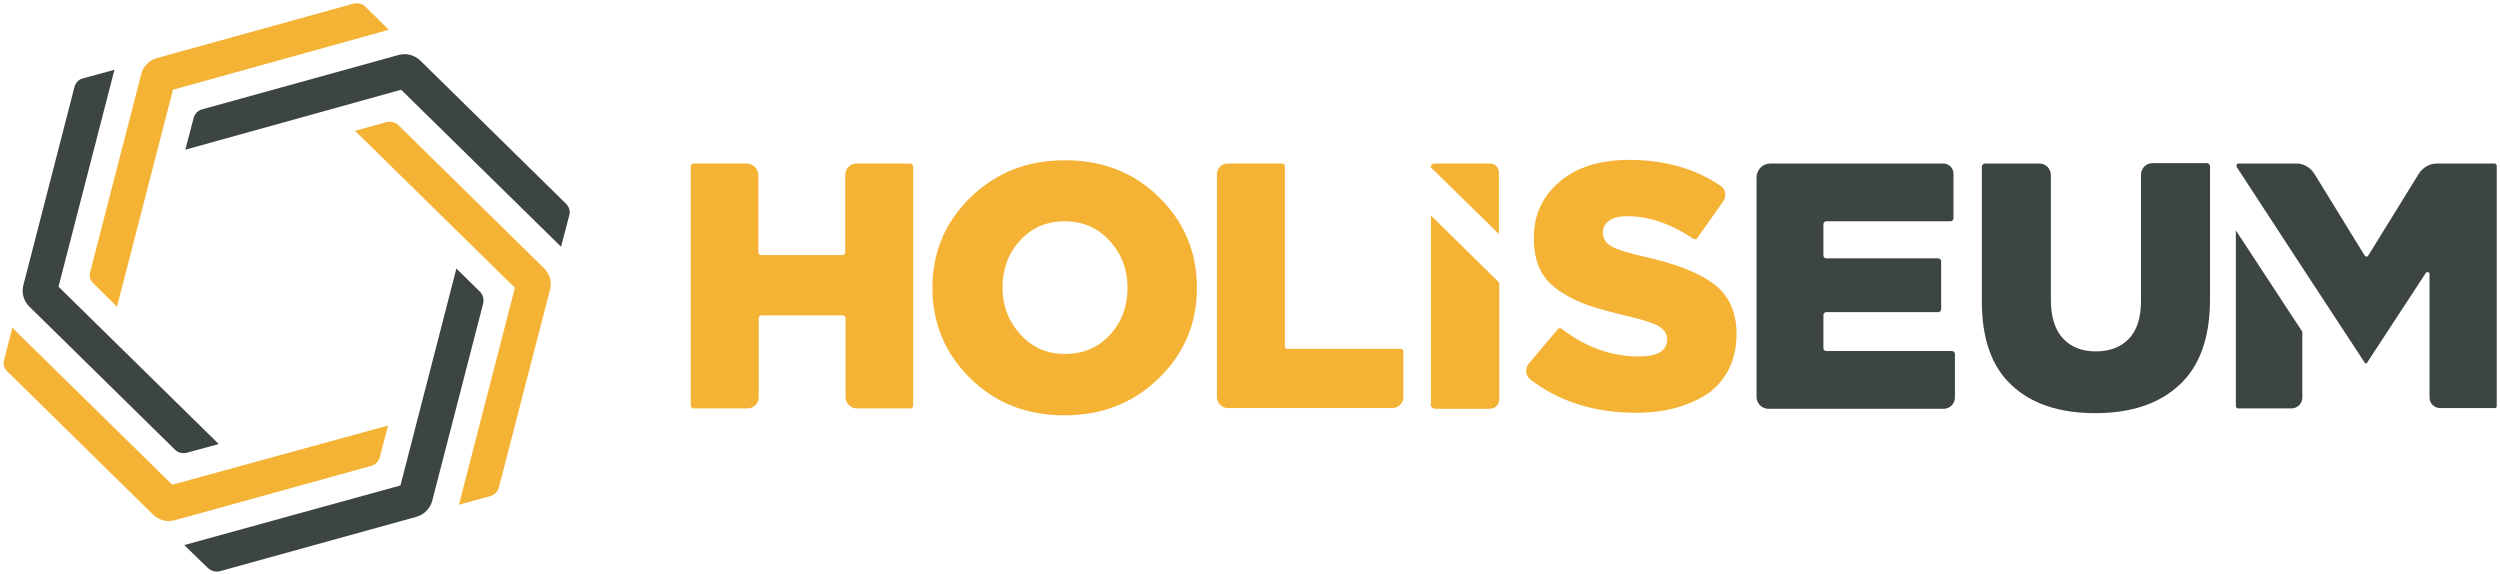
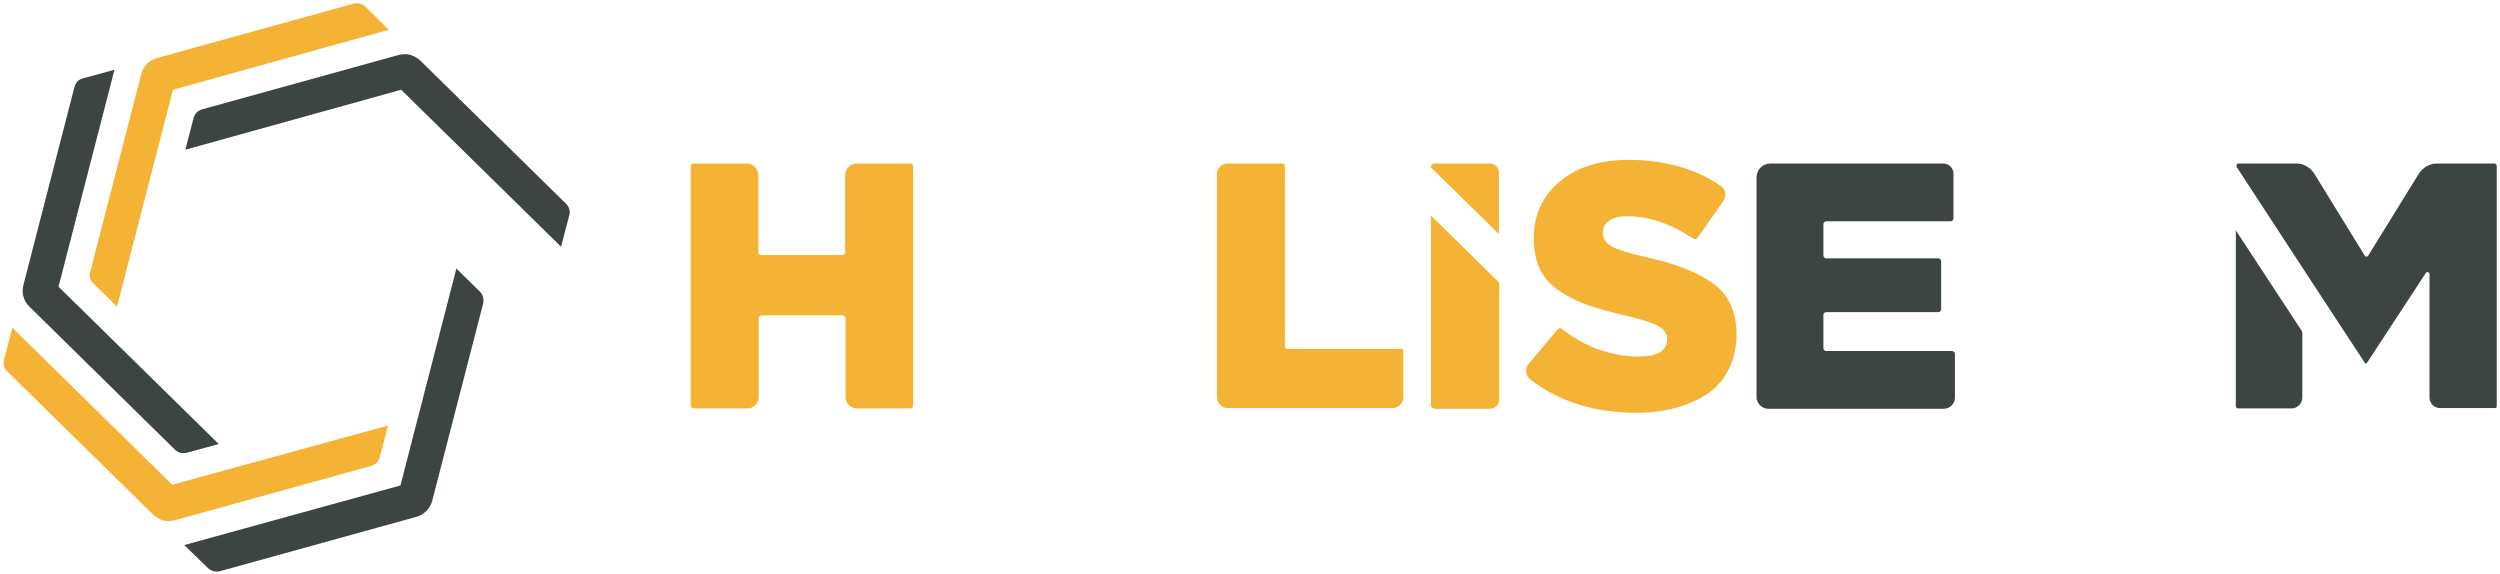
<svg xmlns="http://www.w3.org/2000/svg" width="688" height="158" viewBox="0 0 688 158" fill="none">
-   <path d="M149.8 73.9L109.7 34.5C109.1 33.9 108.2 33.5 107.3 33.5C107 33.5 106.7 33.5 106.4 33.6L97.7 36L141.7 79.2L126.3 138.9L135 136.5C136.1 136.2 137 135.3 137.3 134.1L151.4 79.6C151.9 77.6 151.3 75.4 149.8 73.9Z" fill="#F5B335" />
  <path d="M155.8 56.1L115.7 16.7C114.5 15.6 113 14.9 111.4 14.9C110.8 14.9 110.3 15 109.8 15.1L55.6 30.1C54.5 30.4 53.6 31.3 53.3 32.4L51 41.2L110.4 24.7L154.4 67.9L156.7 59.1C157 58.1 156.6 56.9 155.8 56.1Z" fill="#3D4543" />
  <path d="M132.1 80.3L125.6 73.9L110.2 133.6L50.7 150L57.2 156.3C57.8 156.9 58.7 157.3 59.6 157.3C59.9 157.3 60.2 157.3 60.5 157.2L114.7 142.2C116.7 141.6 118.3 140 118.9 138L133 83.4C133.2 82.2 132.9 81.1 132.1 80.3Z" fill="#3D4543" />
  <path d="M16.1 78.9L31.5 19.2L22.7 21.6C21.6 21.9 20.8 22.8 20.5 23.9L6.4 78.6C5.9 80.6 6.5 82.8 8 84.3L48.2 123.8C48.8 124.4 49.6 124.7 50.5 124.7C50.8 124.7 51.1 124.7 51.4 124.6L60.2 122.2L16.1 78.9Z" fill="#3D4543" />
  <path d="M47.4 133.4L3.4 90.2L1.1 99.1C0.8 100.2 1.1 101.3 1.9 102.1L42.1 141.6C43.3 142.7 44.8 143.4 46.4 143.4C47 143.4 47.5 143.3 48 143.2L102.2 128.2C103.3 127.9 104.2 127 104.5 125.9L106.8 117.1L47.4 133.4Z" fill="#F5B335" />
  <path d="M100.5 1.8C99.9 1.2 99.1 0.9 98.2 0.9C97.9 0.9 97.6 0.9 97.3 1L43.1 16C41.1 16.6 39.4 18.2 38.9 20.3L24.8 74.9C24.5 76 24.8 77.2 25.7 78L32.2 84.4L47.6 24.7L107 8.2L100.5 1.8Z" fill="#F5B335" />
  <path d="M190.1 111.6V45.8C190.1 45.3 190.5 45 190.9 45H205.5C207.3 45 208.7 46.5 208.7 48.2V69.4C208.7 69.9 209.1 70.2 209.5 70.2H231.8C232.3 70.2 232.6 69.8 232.6 69.4V48.2C232.6 46.4 234 45 235.8 45H250.5C251 45 251.3 45.4 251.3 45.8V111.6C251.3 112.1 250.9 112.4 250.5 112.4H235.8C234.1 112.4 232.7 111 232.7 109.3V87.6C232.7 87.1 232.3 86.8 231.9 86.8H209.6C209.1 86.8 208.8 87.2 208.8 87.6V109.3C208.8 111 207.4 112.4 205.7 112.4H191C190.5 112.4 190.1 112.1 190.1 111.6Z" fill="#F5B335" />
  <path d="M334.9 109.3V47.9C334.9 46.3 336.2 45 337.8 45H352.9C353.3 45 353.6 45.3 353.6 45.7V95.3C353.6 95.7 353.9 96 354.3 96H385.5C385.9 96 386.2 96.3 386.2 96.7V109.3C386.2 111 384.8 112.3 383.2 112.3H338.1C336.4 112.4 334.9 111 334.9 109.3Z" fill="#F5B335" />
  <path d="M450.3 113.6C438.8 113.6 429 110.5 421.1 104.4C419.8 103.4 419.6 101.4 420.7 100.1L428.7 90.6C429 90.3 429.5 90.2 429.8 90.5C436.4 95.6 443.5 98.1 451.1 98.1C456.2 98.1 458.8 96.5 458.8 93.3C458.8 91.9 458 90.7 456.5 89.8C455 88.9 451.9 87.9 447.5 86.9C443.4 85.9 440 85 437.3 84.1C434.6 83.2 432 81.9 429.5 80.3C427 78.7 425.1 76.7 423.9 74.3C422.7 71.9 422.1 68.9 422.1 65.5C422.1 59.1 424.5 54 429.2 50C433.9 46 440.3 44 448.2 44C458.1 44 466.6 46.4 473.6 51.2C474.9 52.1 475.2 53.9 474.3 55.3L467.1 65.5C466.9 65.9 466.4 65.9 466 65.7C459.9 61.6 453.8 59.5 447.8 59.5C445.6 59.5 443.9 59.9 442.8 60.8C441.6 61.6 441.1 62.7 441.1 64.1C441.1 65.6 441.9 66.9 443.5 67.8C445.1 68.7 448.2 69.7 452.8 70.7C461.3 72.6 467.6 75.1 471.7 78.2C475.8 81.3 477.9 85.9 477.9 91.9C477.9 98.7 475.4 104.1 470.5 108C465.2 111.6 458.5 113.6 450.3 113.6Z" fill="#F5B335" />
  <path d="M483.4 109.2V48.8C483.4 46.7 485.1 45 487.2 45H534.8C536.4 45 537.6 46.3 537.6 47.8V60.1C537.6 60.5 537.2 60.9 536.8 60.9H502.6C502.2 60.9 501.8 61.2 501.8 61.7V70.3C501.8 70.7 502.1 71.1 502.6 71.1H533.4C533.8 71.1 534.2 71.4 534.2 71.9V85.1C534.2 85.5 533.9 85.9 533.4 85.9H502.6C502.2 85.9 501.8 86.2 501.8 86.7V95.8C501.8 96.2 502.1 96.6 502.6 96.6H537.2C537.6 96.6 538 97 538 97.4V109.4C538 111.1 536.6 112.5 534.9 112.5H486.5C484.8 112.4 483.4 111 483.4 109.2Z" fill="#3D4543" />
-   <path d="M576.6 113.7C566.7 113.7 559 111.1 553.6 106C548.1 100.9 545.4 93.2 545.4 82.9V45.9C545.4 45.4 545.8 45 546.3 45H561.2C563 45 564.4 46.4 564.4 48.2V82.4C564.4 87.2 565.5 90.7 567.7 93.1C569.9 95.5 572.9 96.7 576.8 96.7C580.7 96.7 583.7 95.5 585.9 93.2C588.1 90.9 589.2 87.4 589.2 82.8V48.1C589.2 46.3 590.6 44.9 592.4 44.9H607.3C607.8 44.9 608.2 45.3 608.2 45.8V82.3C608.2 92.8 605.4 100.7 599.9 105.8C594.3 111.1 586.5 113.7 576.6 113.7Z" fill="#3D4543" />
-   <path d="M318.9 104.1C311.9 110.9 303.3 114.3 292.9 114.3C282.5 114.3 273.9 110.9 267 104.1C260.1 97.3 256.6 89 256.6 79.2C256.6 69.4 260.1 61.1 267.1 54.3C274.1 47.5 282.7 44.1 293.1 44.1C303.4 44.1 312.1 47.5 319 54.3C325.9 61.1 329.4 69.4 329.4 79.2C329.4 89 325.9 97.3 318.9 104.1ZM293.1 97.4C298.2 97.4 302.3 95.6 305.5 92.1C308.7 88.6 310.3 84.3 310.3 79.2C310.3 74.2 308.7 69.9 305.4 66.3C302.1 62.7 298 60.9 293 60.9C288 60.9 283.9 62.7 280.7 66.2C277.5 69.7 275.9 74 275.9 79.1C275.9 84.1 277.5 88.4 280.8 92C284 95.6 288.1 97.4 293.1 97.4Z" fill="#F5B335" />
  <path d="M615.4 111.9C615.4 112.2 615.6 112.4 615.9 112.4H627.3H630.6C632.3 112.4 633.6 111 633.6 109.4V99.8V91.3L615.3 63.4V111.9H615.4Z" fill="#3D4543" />
  <path d="M686.5 45H670.7C668.6 45 666.7 46.1 665.6 47.9L651.7 70.4C651.5 70.7 651 70.7 650.8 70.4L636.9 47.8C635.8 46.1 634 45 632 45H616C615.7 45 615.5 45.2 615.5 45.5V45.9L634.7 75.3L650.9 100H651.3L667.6 75.1C667.9 74.7 668.6 74.9 668.6 75.4V109.4C668.6 111 669.9 112.3 671.5 112.3H686.6C686.9 112.3 687.1 112.1 687.1 111.8V45.5C687 45.3 686.8 45 686.5 45Z" fill="#3D4543" />
  <path d="M393.7 111.2C393.7 111.9 394.3 112.5 395 112.5H410C411.4 112.5 412.6 111.4 412.6 109.9V77.8L393.8 59.3V111.2H393.7Z" fill="#F5B335" />
  <path d="M410.1 45H394.7C394.2 45 393.7 45.4 393.7 46L412.5 64.4V47.4C412.5 46.1 411.4 45 410.1 45Z" fill="#F5B335" />
</svg>